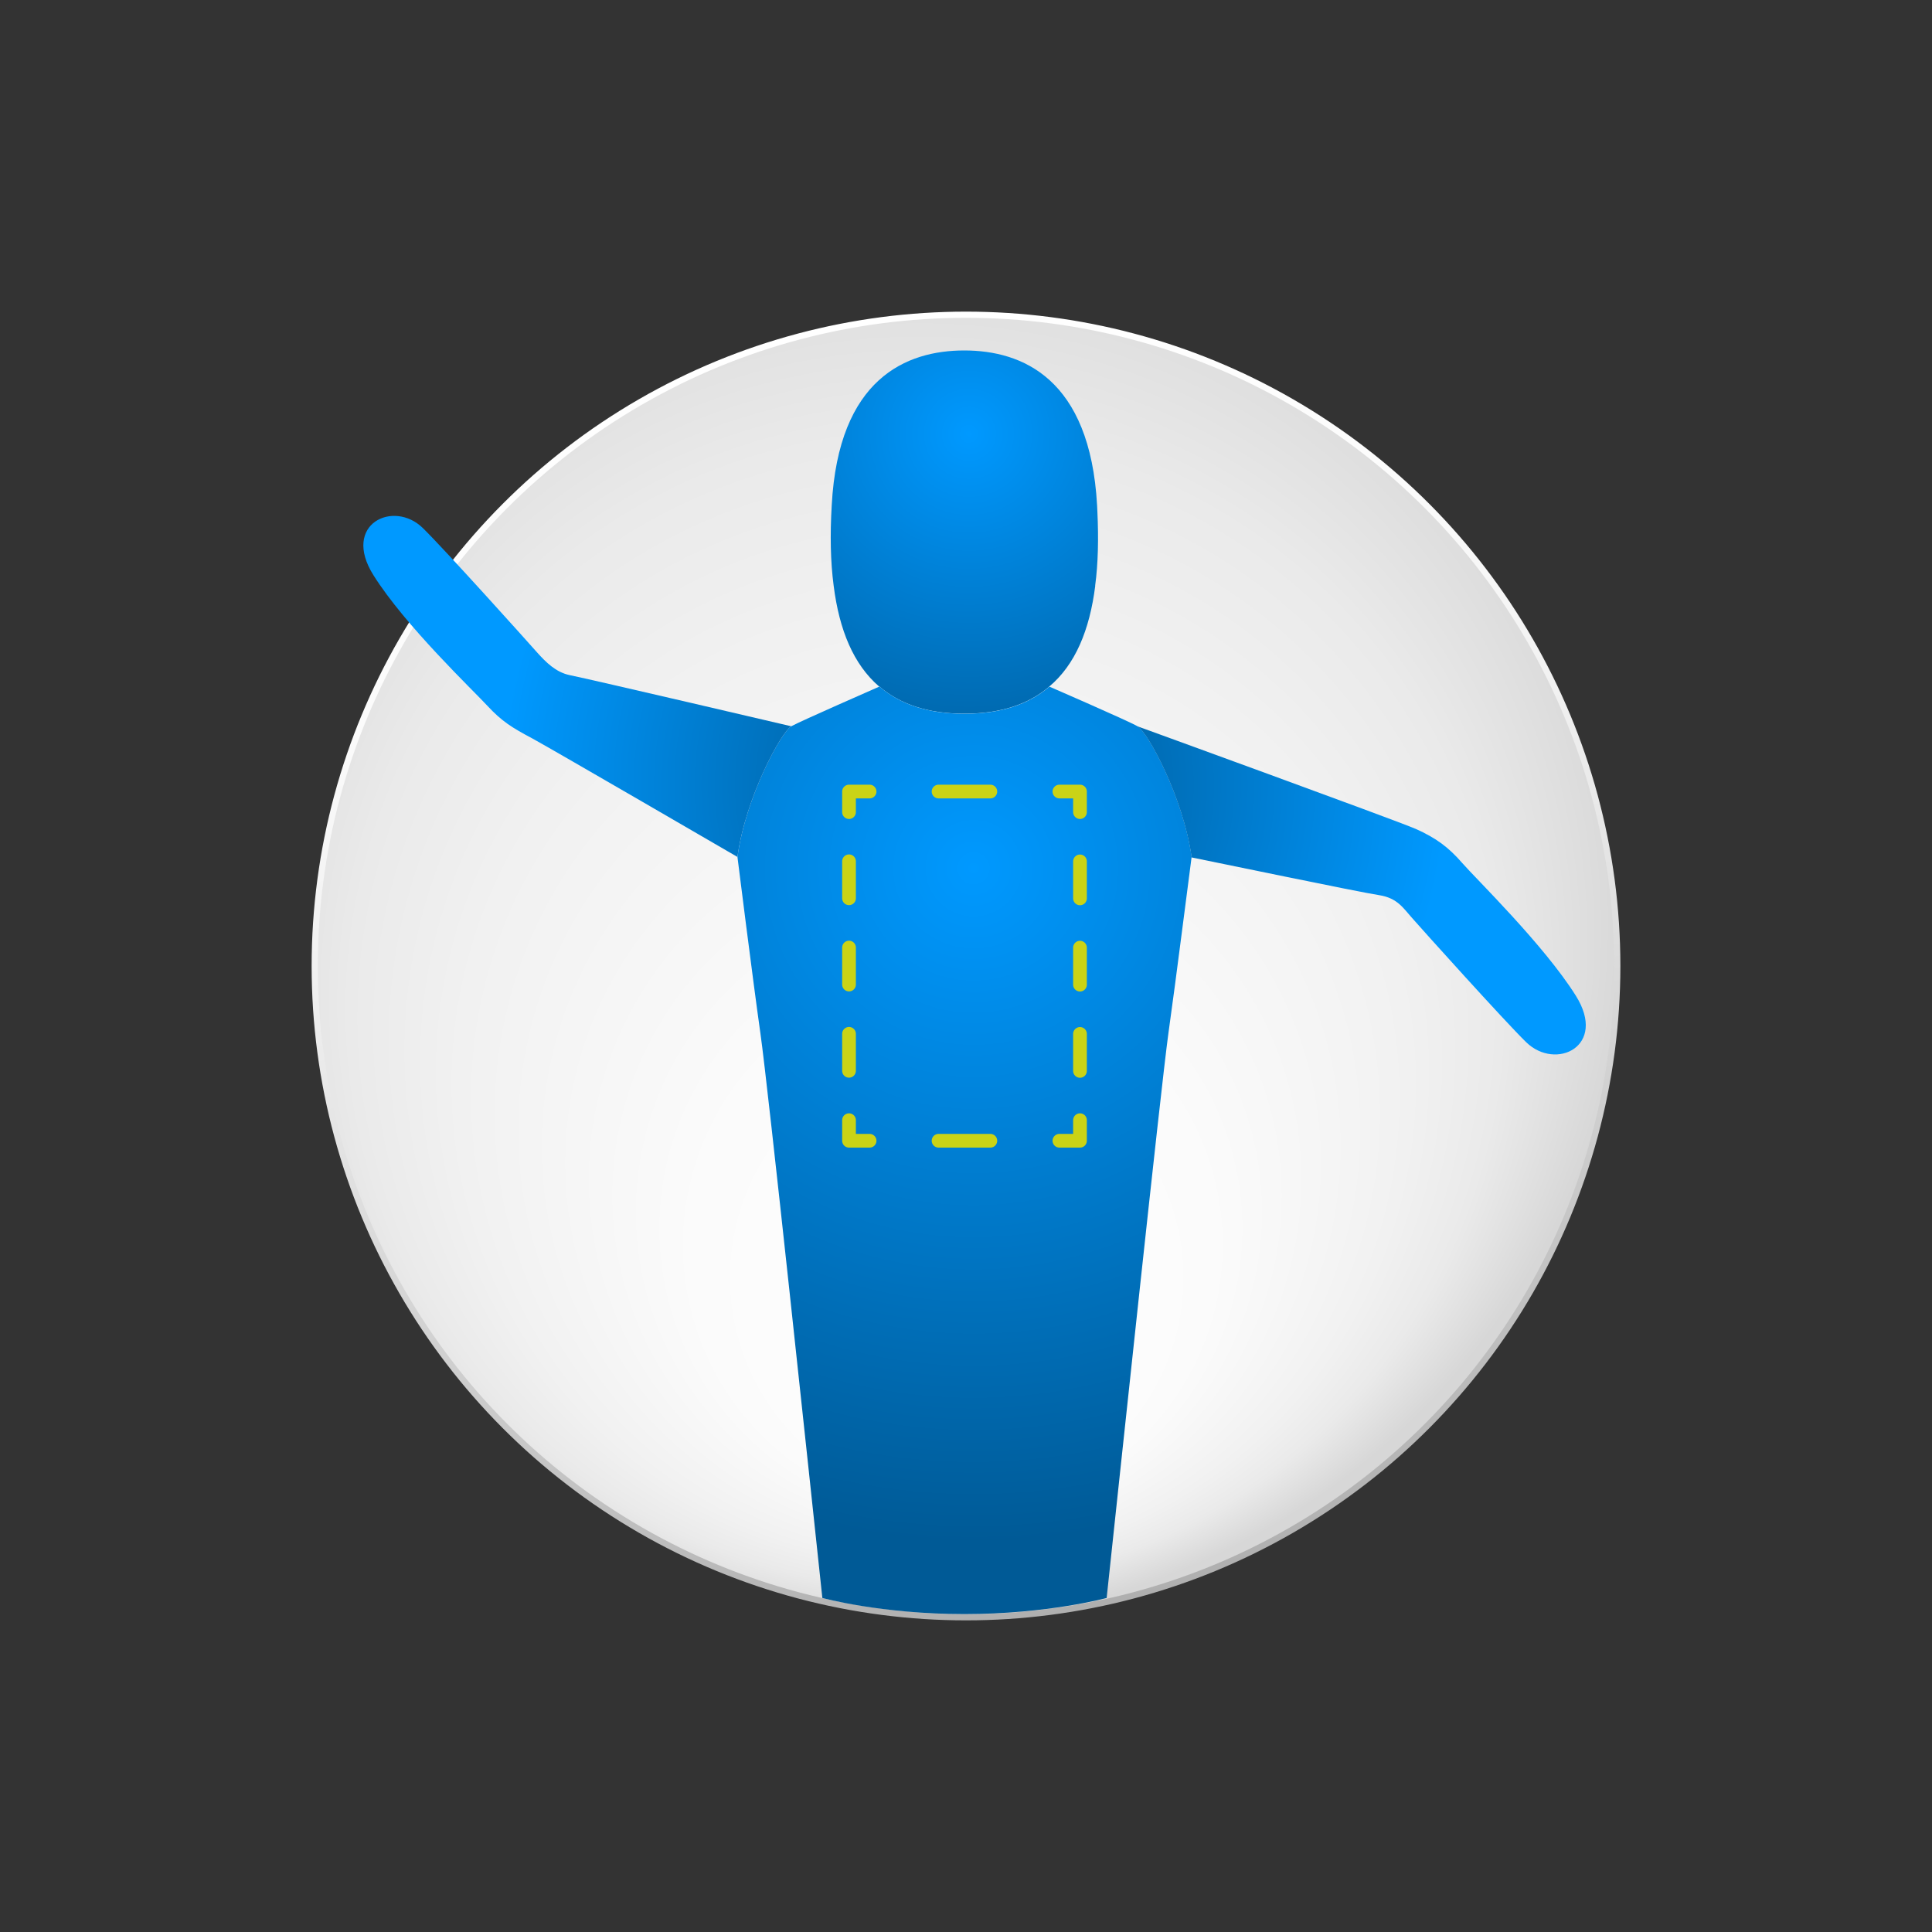
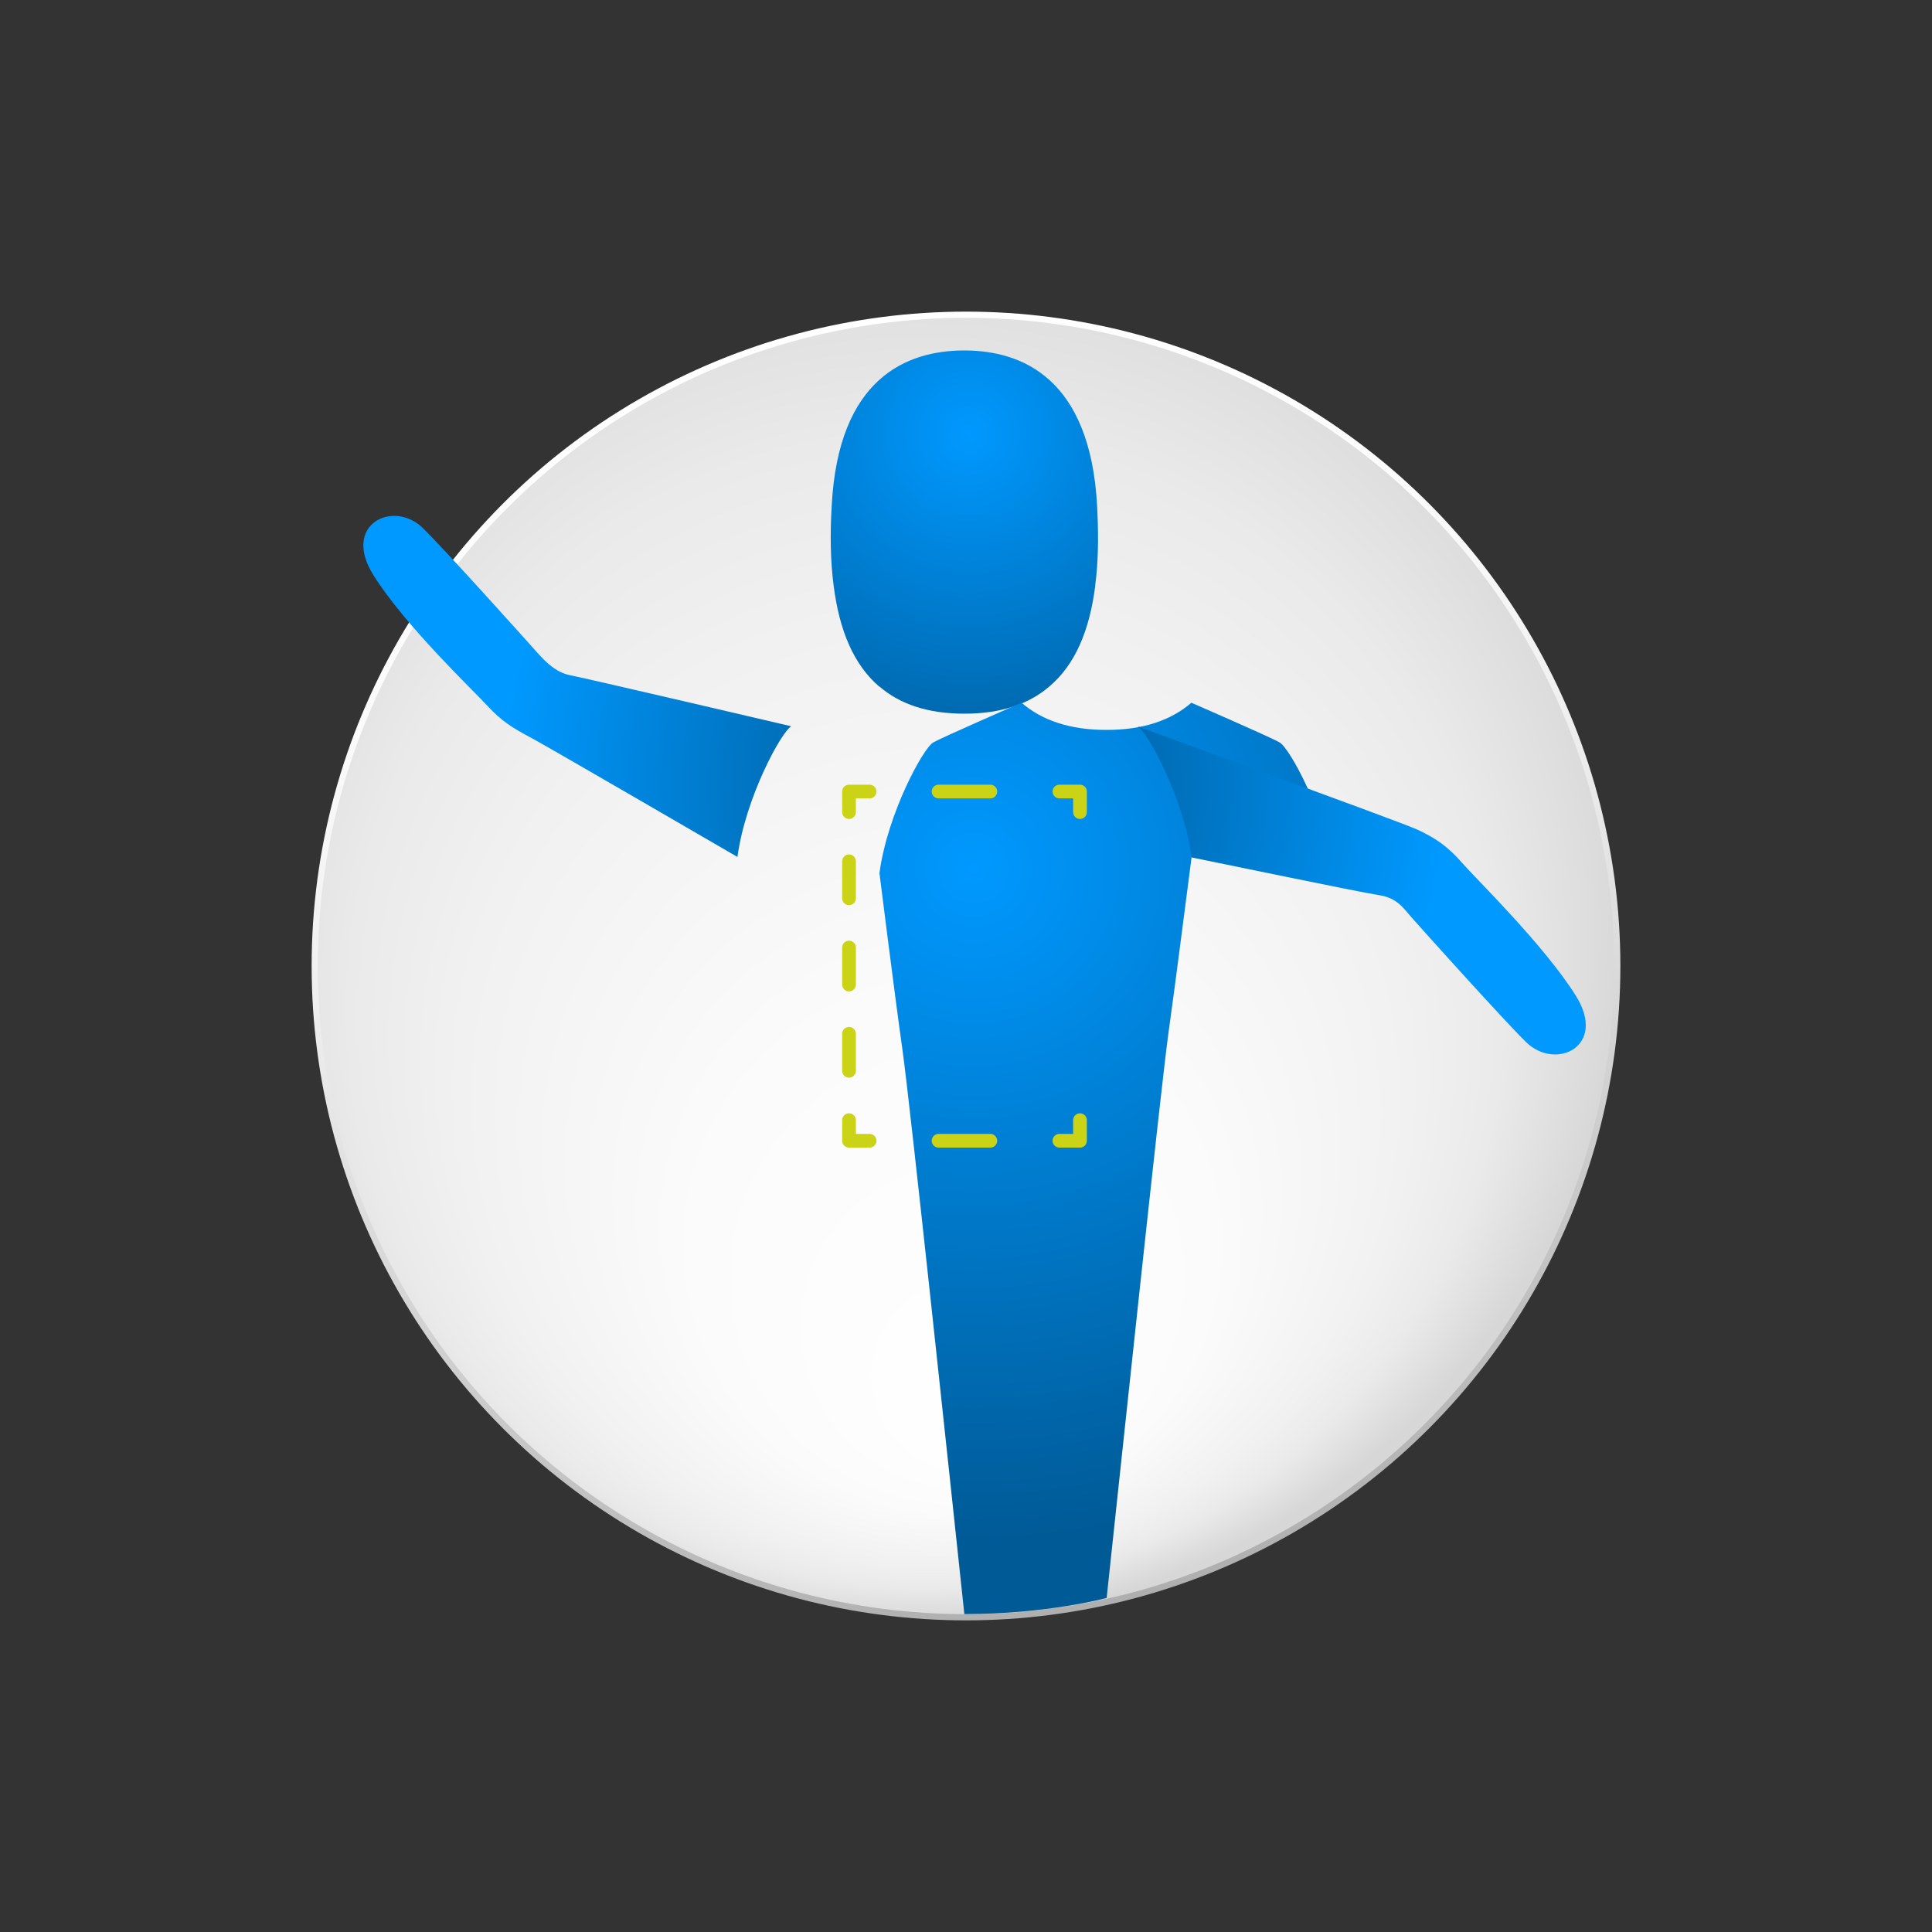
<svg xmlns="http://www.w3.org/2000/svg" xmlns:xlink="http://www.w3.org/1999/xlink" viewBox="0 0 200 200">
  <rect x="0" y="0" width="200" height="200" fill="#333333" stroke="none" />
  <defs>
    <style>
      .cls-1 {
        fill: url(#_Градієнт_без_назви_209);
      }

      .cls-2 {
        fill: url(#_Градієнт_без_назви_209-2);
      }

      .cls-3 {
        fill: url(#_Градієнт_без_назви_148);
      }

      .cls-4 {
        stroke-dasharray: 0 0 3.83 5.1;
      }

      .cls-4, .cls-5, .cls-6 {
        stroke: #cad316;
        stroke-linecap: round;
        stroke-linejoin: round;
        stroke-width: 1.42px;
      }

      .cls-4, .cls-5, .cls-6, .cls-7 {
        fill: none;
      }

      .cls-6 {
        stroke-dasharray: 0 0 5.36 7.14;
      }

      .cls-8 {
        fill: url(#_Градієнт_без_назви_12);
      }

      .cls-7 {
        stroke: url(#_Градієнт_без_назви_153);
        stroke-miterlimit: 10;
        stroke-width: .64px;
      }
    </style>
    <radialGradient id="_Градієнт_без_назви_148" data-name="Градієнт без назви 148" cx="-3371.21" cy="-2683.94" fx="-3416.58" fy="-2649.43" r="74.51" gradientTransform="translate(4118.3 -1448.33) rotate(-59.49)" gradientUnits="userSpaceOnUse">
      <stop offset="0" stop-color="#fff" />
      <stop offset=".36" stop-color="#fbfbfb" />
      <stop offset=".66" stop-color="#f1f1f1" />
      <stop offset=".8" stop-color="#eaeaea" />
      <stop offset="1" stop-color="#d7d7d7" />
    </radialGradient>
    <linearGradient id="_Градієнт_без_назви_153" data-name="Градієнт без назви 153" x1="1518.72" y1="-3275.35" x2="1654.24" y2="-3275.35" gradientTransform="translate(-3440.93 -740.6) rotate(77.51)" gradientUnits="userSpaceOnUse">
      <stop offset="0" stop-color="#fff" />
      <stop offset=".22" stop-color="#fbfbfb" />
      <stop offset=".39" stop-color="#f1f1f1" />
      <stop offset=".47" stop-color="#eaeaea" />
      <stop offset="1" stop-color="#afafaf" />
    </linearGradient>
    <radialGradient id="_Градієнт_без_назви_209" data-name="Градієнт без назви 209" cx="100.31" cy="44.91" fx="100.31" fy="44.91" r="43.47" gradientUnits="userSpaceOnUse">
      <stop offset="0" stop-color="#09f" />
      <stop offset=".9" stop-color="#005a96" />
    </radialGradient>
    <radialGradient id="_Градієнт_без_назви_209-2" data-name="Градієнт без назви 209" cx="100.79" cy="89.88" fx="100.79" fy="89.88" r="77.52" xlink:href="#_Градієнт_без_назви_209" />
    <radialGradient id="_Градієнт_без_назви_12" data-name="Градієнт без назви 12" cx="100.88" cy="81.28" fx="100.88" fy="81.28" r="48.89" gradientUnits="userSpaceOnUse">
      <stop offset=".1" stop-color="#005a96" />
      <stop offset="1" stop-color="#09f" />
    </radialGradient>
  </defs>
  <g id="_лой_1" data-name="—лой_1">
    <g>
      <circle class="cls-3" cx="100" cy="100" r="67.42" />
      <circle class="cls-7" cx="100" cy="100" r="67.42" />
    </g>
  </g>
  <g id="_Шар_3" data-name="Шар 3">
    <g>
      <path class="cls-1" d="M113.38,60.63c-.58,4.61-2.08,8.19-4.76,10.44-2.13,1.83-5.01,2.81-8.79,2.81s-6.66-.98-8.79-2.81h-.03c-2.65-2.28-4.13-5.84-4.71-10.44-.33-2.48-.38-5.26-.2-8.32,.7-13.15,7.74-16.03,13.72-16.03s13.02,2.88,13.75,16.03c0,.23,.03,.43,.03,.63,.13,2.81,.08,5.39-.23,7.69Z" />
-       <path class="cls-2" d="M123.35,88.71v.05c-.13,.88-1.63,12.8-2.4,18.23-.78,5.64-5.06,46.01-6.39,58.43,0,0-6.11,1.67-14.73,1.67s-14.7-1.67-14.7-1.67c-1.33-12.42-5.61-52.8-6.41-58.43-.8-5.64-2.38-18.28-2.38-18.28,.85-6.24,4.56-12.95,5.56-13.52,.98-.55,8.62-3.88,9.12-4.11h.03c2.13,1.83,5.01,2.81,8.79,2.81s6.66-.98,8.79-2.81c0,0,8.14,3.53,9.14,4.11,1.03,.58,4.71,7.29,5.59,13.52Z" />
+       <path class="cls-2" d="M123.35,88.71v.05c-.13,.88-1.63,12.8-2.4,18.23-.78,5.64-5.06,46.01-6.39,58.43,0,0-6.11,1.67-14.73,1.67c-1.33-12.42-5.61-52.8-6.41-58.43-.8-5.64-2.38-18.28-2.38-18.28,.85-6.24,4.56-12.95,5.56-13.52,.98-.55,8.62-3.88,9.12-4.11h.03c2.13,1.83,5.01,2.81,8.79,2.81s6.66-.98,8.79-2.81c0,0,8.14,3.53,9.14,4.11,1.03,.58,4.71,7.29,5.59,13.52Z" />
      <path class="cls-8" d="M81.9,75.19c-1,.58-4.71,7.29-5.56,13.52,0,0-19.13-11.12-21.24-12.27-2.13-1.13-3.16-1.78-4.63-3.36-1.45-1.58-8.52-8.29-11.82-13.55-3.31-5.29,2.1-7.84,5.13-4.86,2.28,2.23,10.79,11.7,11.82,12.87,.9,1,1.93,2.05,3.38,2.35,2.15,.43,22.92,5.29,22.92,5.29Zm81.22,27.87c-3.31-5.26-10.34-12.1-11.75-13.72-1.43-1.65-2.73-2.6-4.81-3.53-2.2-.95-28.8-10.62-28.8-10.62,1.03,.58,4.71,7.29,5.59,13.52v.05c1.78,.35,17.41,3.61,19.44,3.91,1.88,.3,2.48,1.35,3.38,2.35,1.03,1.18,9.54,10.64,11.82,12.87,3.06,2.98,8.44,.43,5.13-4.83Z" />
      <g>
        <polyline class="cls-5" points="111.8 115.96 111.8 118.09 109.67 118.09" />
        <line class="cls-6" x1="102.52" y1="118.09" x2="93.59" y2="118.09" />
        <polyline class="cls-5" points="90.02 118.09 87.89 118.09 87.89 115.96" />
        <line class="cls-4" x1="87.89" y1="110.85" x2="87.89" y2="86.62" />
        <polyline class="cls-5" points="87.89 84.07 87.89 81.94 90.02 81.94" />
        <line class="cls-6" x1="97.16" y1="81.94" x2="106.09" y2="81.94" />
        <polyline class="cls-5" points="109.67 81.94 111.8 81.94 111.8 84.07" />
-         <line class="cls-4" x1="111.8" y1="89.17" x2="111.8" y2="113.4" />
      </g>
    </g>
  </g>
</svg>